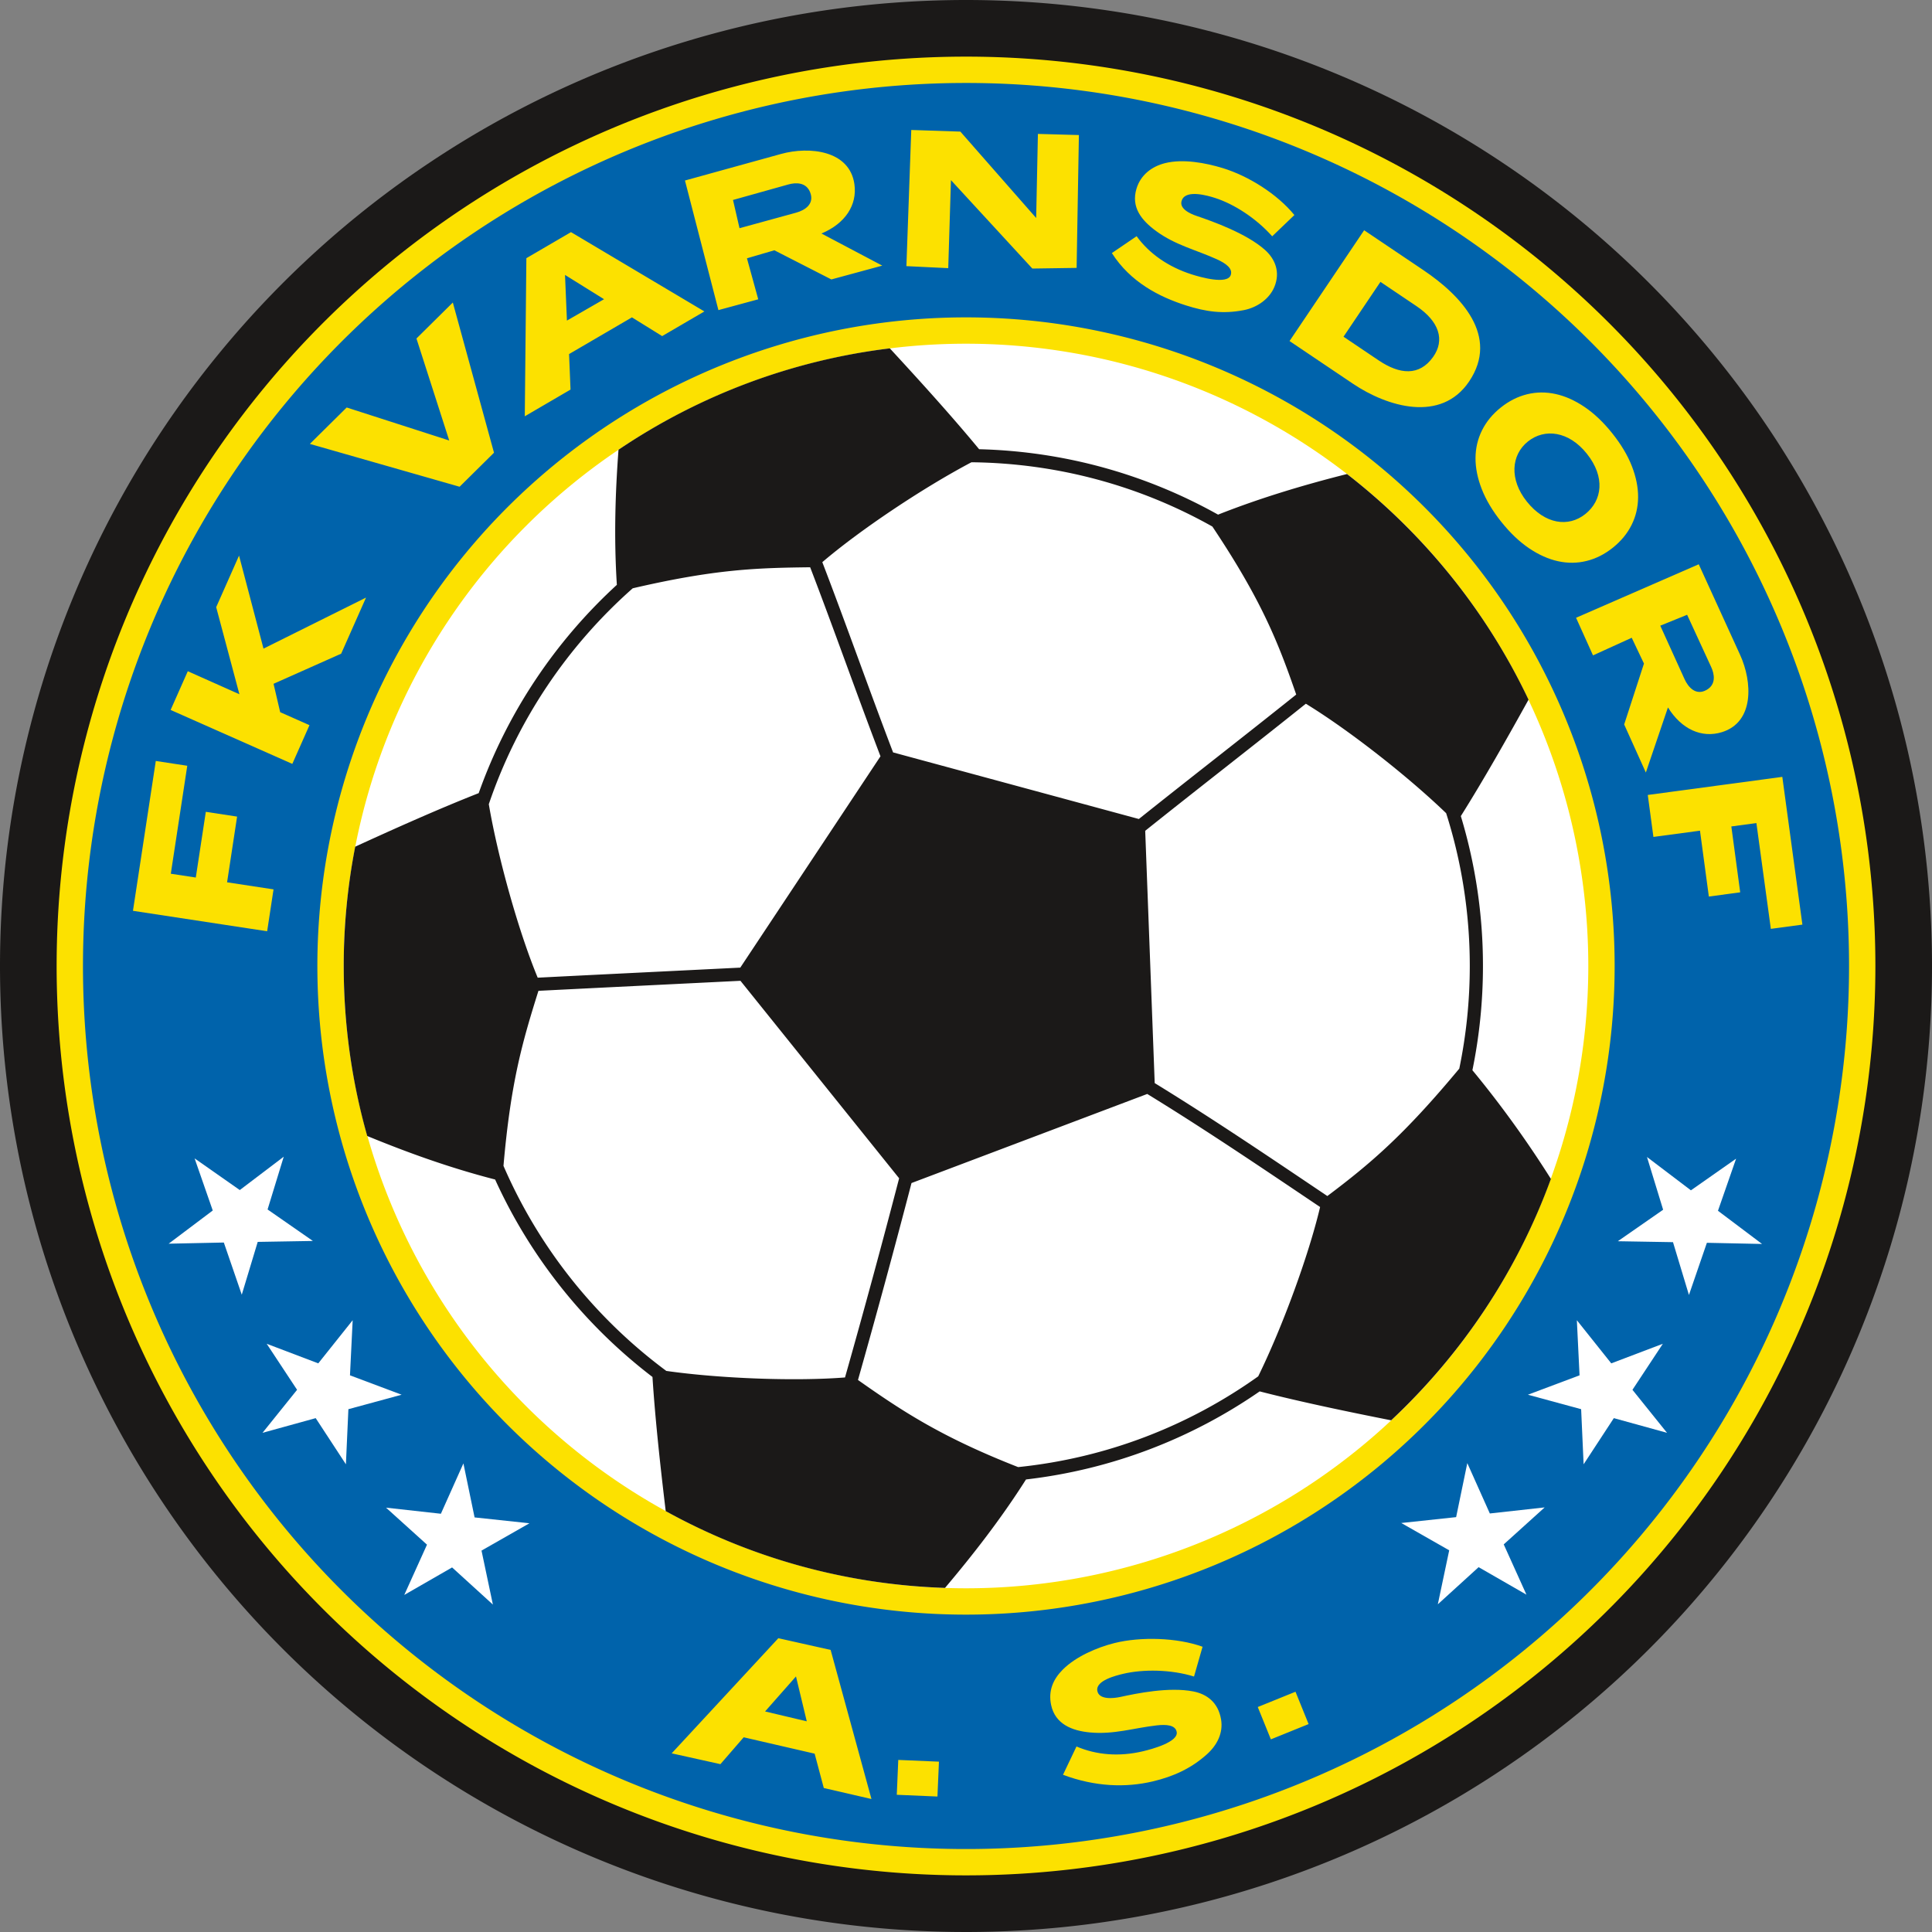
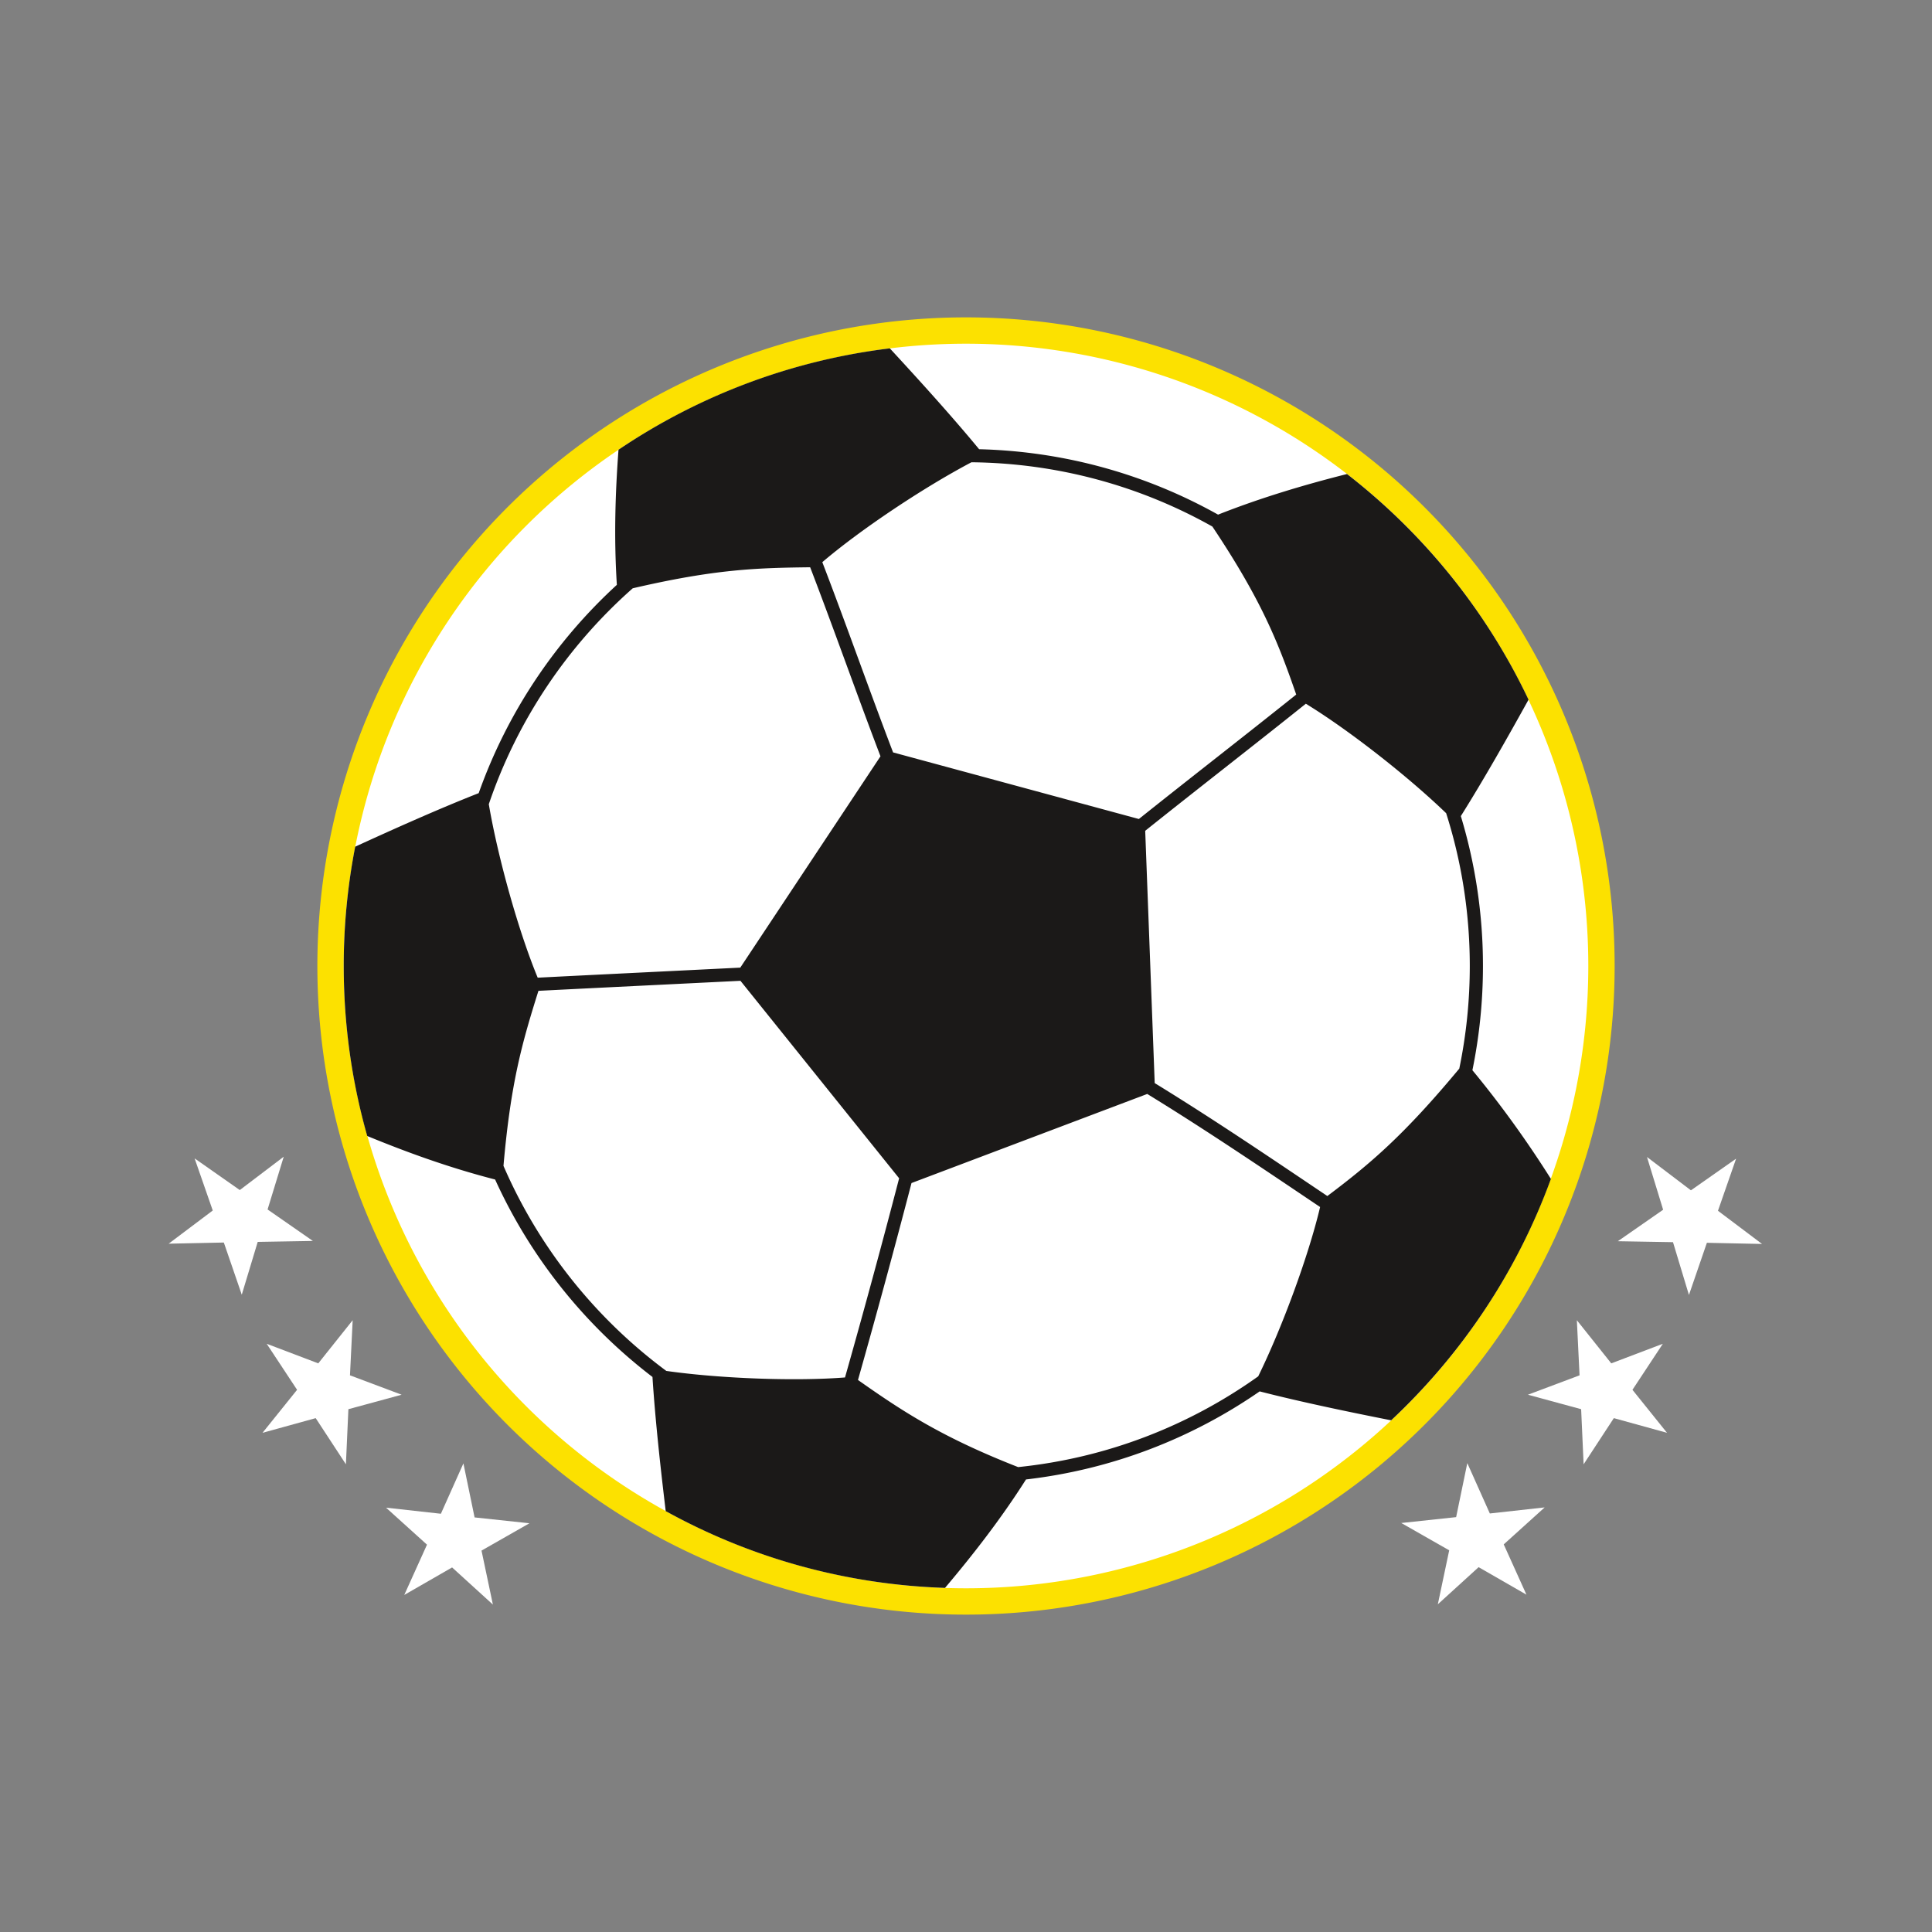
<svg xmlns="http://www.w3.org/2000/svg" viewBox="14.17 137.48 566.93 566.93">
  <rect x="14.17" y="137.48" width="566.93" height="566.93" fill="#808080" stroke="none" />
-   <path d="M297.638 137.48a283.465 283.465 0 0 1 283.464 283.465A283.465 283.465 0 1 1 297.638 137.48" style="fill:#1b1918;fill-rule:evenodd" />
-   <path d="M297.638 154.097a266.85 266.85 0 0 1 266.848 266.848 266.848 266.848 0 1 1-266.848-266.848" style="fill:#fce100;fill-rule:evenodd" />
-   <path d="M297.638 161.825a259.12 259.12 0 0 1 259.12 259.12 259.12 259.12 0 1 1-259.12-259.12" style="fill:#0063ab;fill-rule:evenodd" />
  <path d="M297.638 230.61a190.336 190.336 0 0 1 190.335 190.335 190.336 190.336 0 1 1-190.335-190.336" style="fill:#fce100;fill-rule:evenodd" />
  <path d="M297.638 238.338a182.607 182.607 0 0 1 182.607 182.607 182.607 182.607 0 1 1-182.607-182.607" style="fill:#fff;fill-rule:evenodd" />
  <path d="M409.441 276.579c22.558 17.497 40.904 40.162 53.266 66.216-5.996 10.825-13.109 23.419-19.866 34.16a151.6 151.6 0 0 1 6.49 43.99c0 10.478-1.072 20.704-3.096 30.584 8.6 10.398 16.355 21.29 23.035 31.887-9.915 27.227-26.13 51.425-46.874 70.846-12.143-2.406-26.303-5.335-38.586-8.49-19.923 13.78-43.299 22.92-68.569 25.842-7.326 11.552-15.585 22.14-23.767 31.823-29.652-.985-57.512-9.04-81.956-22.535-1.474-12.3-3.079-26.69-3.885-39.363-19.792-15.125-35.755-35.009-46.175-57.942-13.374-3.44-25.774-7.936-37.526-12.77-4.495-15.856-6.901-32.589-6.901-49.882a183.5 183.5 0 0 1 3.369-35.013c11.29-5.176 24.538-11.116 36.378-15.764l-.137.053c8.38-23.61 22.442-44.534 40.542-61.124-.884-13.784-.463-26.971.484-39.646a181.5 181.5 0 0 1 79.616-29.748c8.4 9.097 18.127 19.808 26.204 29.597 25.418.635 49.284 7.53 70.118 19.195 12.543-4.968 25.63-8.847 37.836-11.916m-177.99 148.709c-19.76.986-39.521 1.94-59.28 2.943-4.692 14.964-8.111 26.647-10.26 51.361 10.404 24.035 27.003 44.767 47.787 60.175 16.048 2.276 38.115 3.053 52.433 1.915a2822 2822 0 0 0 15.882-58.444zm-59.494-.916c19.814-1.005 39.631-1.962 59.446-2.952l41.139-62.011c-7.038-18.43-13.56-37.055-20.635-55.47-15.73.184-27.89.55-52.065 6.17-19.132 16.894-33.859 38.661-42.235 63.357 2.756 16.116 8.845 37.63 14.35 50.906m83.515-121.93c7.122 18.533 13.682 37.279 20.77 55.825l72.12 19.542c15.333-12.245 30.852-24.256 46.173-36.52-5.362-15.54-10.314-27.905-24.6-49.299-20.94-11.77-45.036-18.592-70.7-18.864-14.406 7.6-32.851 19.986-43.763 29.316m141.884 41.539c-15.636 12.523-31.484 24.78-47.132 37.288l2.787 74.034c17.175 10.537 33.93 21.888 50.66 33.142 12.831-9.643 22.561-17.972 38.715-37.387a148.3 148.3 0 0 0 3.08-30.113c0-15.633-2.437-30.696-6.935-44.841-11.597-11.165-28.896-24.625-41.175-32.123m4.188 147.69c-16.75-11.269-33.525-22.634-50.724-33.178l-69.177 26.142a2838 2838 0 0 1-15.705 57.788c13.113 9.239 24.62 16.804 46.995 25.566 26.093-2.683 50.17-12.164 70.448-26.63 7.207-14.703 14.866-35.72 18.163-49.689" style="fill:#1b1918;fill-rule:evenodd" />
  <path d="m150.154 566.9 3.279 15.853 16.097 1.719-14.064 8.017 3.339 15.84-11.971-10.898-14.034 8.071 6.667-14.753-12.013-10.853 16.09 1.781zM117.659 524.89l-.79 16.17 15.156 5.69-15.622 4.245-.728 16.173-8.865-13.546-15.606 4.306 10.143-12.618L92.43 531.8l15.134 5.747zM97.429 476.908l-4.74 15.48 13.293 9.24-16.187.275-4.68 15.498-5.264-15.31-16.186.339 12.934-9.738-5.323-15.289 13.257 9.291zM444.738 566.819l-3.278 15.853-16.098 1.72 14.065 8.016-3.34 15.841 11.971-10.898 14.034 8.07-6.666-14.752 12.012-10.853-16.09 1.781zM476.887 524.89l.79 16.17-15.156 5.69 15.622 4.245.728 16.173 8.865-13.546 15.606 4.306L493.2 545.31l8.918-13.511-15.135 5.747zM497.463 476.988l4.74 15.48-13.293 9.24 16.187.275 4.68 15.498 5.264-15.31 16.186.339-12.933-9.738 5.323-15.288-13.258 9.29z" style="fill:#fff;fill-rule:evenodd" />
-   <path d="m317.102 216.283-23.884-25.946-.795 25.83-12.277-.592 1.427-39.955 14.407.478 22.244 25.352.51-24.676 12.028.333-.67 38.984zM388.124 221.677c-1.469 3.536-5.064 6.048-8.964 6.808-6.13 1.193-11.152.467-16.97-1.384-7.854-2.498-16.307-6.827-21.753-15.36l7.266-4.948c3.743 5.182 9.4 9.054 16.198 11.216 2.528.804 10.424 3.065 11.42.183.656-1.9-1.387-3.41-4.085-4.635-6.177-2.803-12.168-4.134-17.808-8.272-4.303-3.156-7.382-6.968-5.78-12.39 1.217-4.12 4.558-6.584 8.4-7.545 5.266-1.318 11.856-.092 16.936 1.46 7.538 2.305 16.013 7.624 21.013 13.772l-6.511 6.238c-4.671-5.235-11.11-9.454-16.848-11.28-2.058-.654-8.194-2.442-9.586.503-1.216 2.571 2.324 4.148 4.24 4.795 4.756 1.607 14.734 5.183 20.098 9.996 3.005 2.697 4.52 6.54 2.734 10.843M258.13 219.48l-16.731-8.555-8.042 2.353 3.313 12.03-11.686 3.173-9.817-38.03 28.194-7.794c8.337-2.305 20.122-1.058 21.527 8.866.868 6.128-2.687 11.555-9.665 14.482l17.838 9.42zm-6.201-25.496c-1.167-3.107-4.303-2.967-6.407-2.379l-16.257 4.553 1.91 8.286 16.598-4.552c2.61-.716 5.42-2.539 4.156-5.908M490.77 350.068l5.807-17.872-3.593-7.569-11.356 5.17-4.978-11.038 36.003-15.698 12.147 26.61c3.592 7.87 4.222 19.702-5.356 22.657-5.914 1.825-11.834-.829-15.826-7.257l-6.486 19.1zm24.198-10.148c2.884-1.643 2.25-4.717 1.338-6.702l-7.063-15.335-7.88 3.195 7.115 15.67c1.119 2.465 3.362 4.952 6.49 3.172M208.474 236.106l-8.865-5.498-18.452 10.772.43 10.421-13.423 7.837.466-46.396 13.096-7.645 39.142 23.273zm-28.505-17.952.562 13.402 10.893-6.275zM159.131 270.325l-10.096 9.986-43.937-12.569 10.805-10.687 30.088 9.686-9.618-29.932 10.673-10.556zM64.293 393.869l7.334 1.118 2.938-19.282 9.179 1.398-2.938 19.282 13.63 2.077-1.872 12.287-39.378-6 6.7-43.97 9.235 1.407zM529.572 379.008l-7.353.988 2.6 19.33-9.202 1.238-2.6-19.33-13.665 1.836-1.656-12.317 39.478-5.308 5.893 43.356-9.258 1.245zM114.284 329.297l-19.843 8.84 1.946 8.327 8.598 3.81-5.037 11.363-35.709-15.83 5.037-11.362 15.145 6.753-6.813-25.548 6.707-15.13 7.178 27.292 30.088-14.976zM445.274 249.415c-8.237 12.234-24.05 7.432-34.103.663l-18.596-12.52 21.891-32.513 17.409 11.721c11.02 7.42 22.37 19.326 13.4 32.648m-10.604-7.14c3.603-5.022 1.784-10.495-4.844-14.958l-10.578-7.122-10.836 16.094 10.328 6.954c6.155 4.144 11.894 4.656 15.93-.968M487.448 298.196q-3.605 2.882-7.71 3.891-4.105 1.011-8.356.084t-8.5-3.793q-4.25-2.866-8.145-7.736t-5.757-9.647q-1.862-4.778-1.83-9.126.029-4.35 1.918-8.133 1.886-3.784 5.492-6.666t7.71-3.893q4.105-1.009 8.356-.083t8.5 3.793q4.25 2.867 8.145 7.737t5.757 9.646q1.86 4.777 1.83 9.126-.03 4.35-1.917 8.133-1.888 3.784-5.493 6.666m-8.078-9.874c4.939-3.95 5.958-10.813.43-17.724-5.26-6.577-12.333-7.516-17.273-3.565s-5.49 11.167-.318 17.633c5.35 6.69 12.221 7.606 17.16 3.656M372.477 641.997c.69 4.034-1.187 7.605-4.14 10.263-4.642 4.178-9.927 6.546-15.868 7.952-8.02 1.9-16.987 1.566-26.37-1.934l3.957-8.31c5.877 2.518 12.573 3.05 19.515 1.406 2.581-.61 10.515-2.735 9.886-5.719-.415-1.966-2.944-2.21-5.888-1.872-6.739.775-12.56 2.717-19.526 2.07-5.314-.492-10.243-2.45-11.43-8.067-.889-4.204.62-7.573 3.42-10.375 3.838-3.84 10.038-6.511 15.195-7.795 7.649-1.904 18.376-1.61 25.827 1.089l-2.507 8.74c-6.7-2.086-14.901-2.19-20.761-.803-2.102.497-8.066 1.96-7.625 4.932.413 2.796 4.809 2.286 6.787 1.856 4.907-1.068 14.283-2.987 21.36-1.618 3.968.768 7.313 3.182 8.168 8.185M255.905 662.159l-2.686-10.08-20.819-4.805-6.83 7.883-14.303-3.174 31.3-33.783 15.343 3.434 11.979 43.752zm-8.159-32.741-9.068 10.274 12.233 2.898zM277.761 653.916l-.438 10.229 11.934.512.439-10.23zM383.253 638.391l3.843 9.49 11.072-4.484-3.843-9.49z" style="fill:#fce100;fill-rule:evenodd" />
</svg>